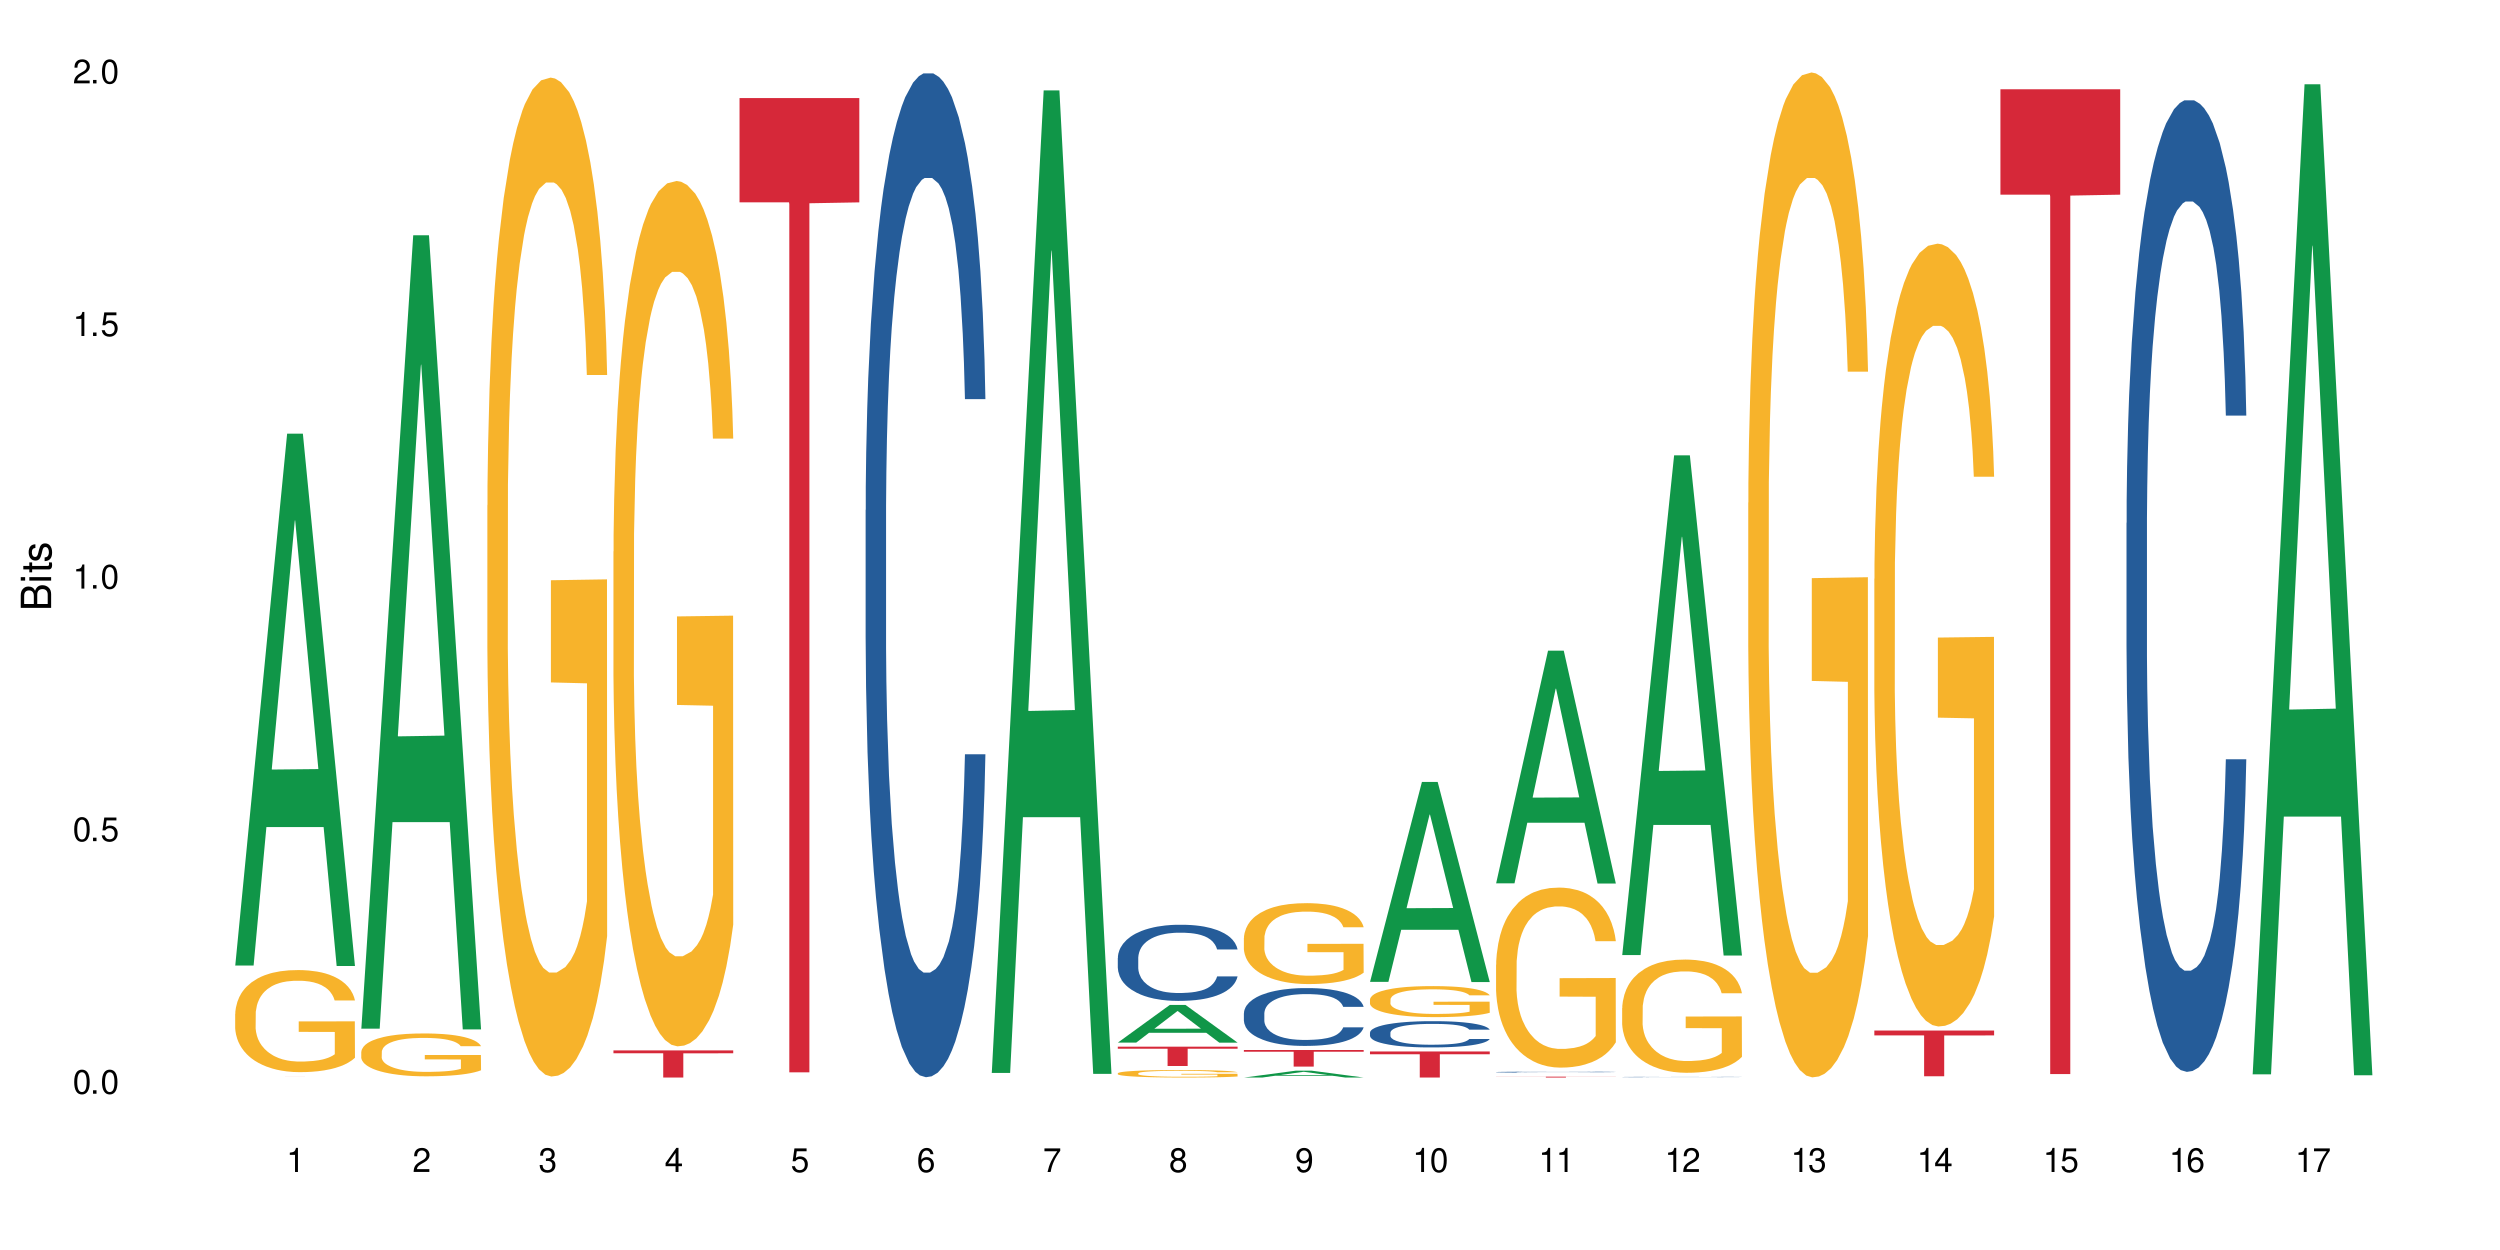
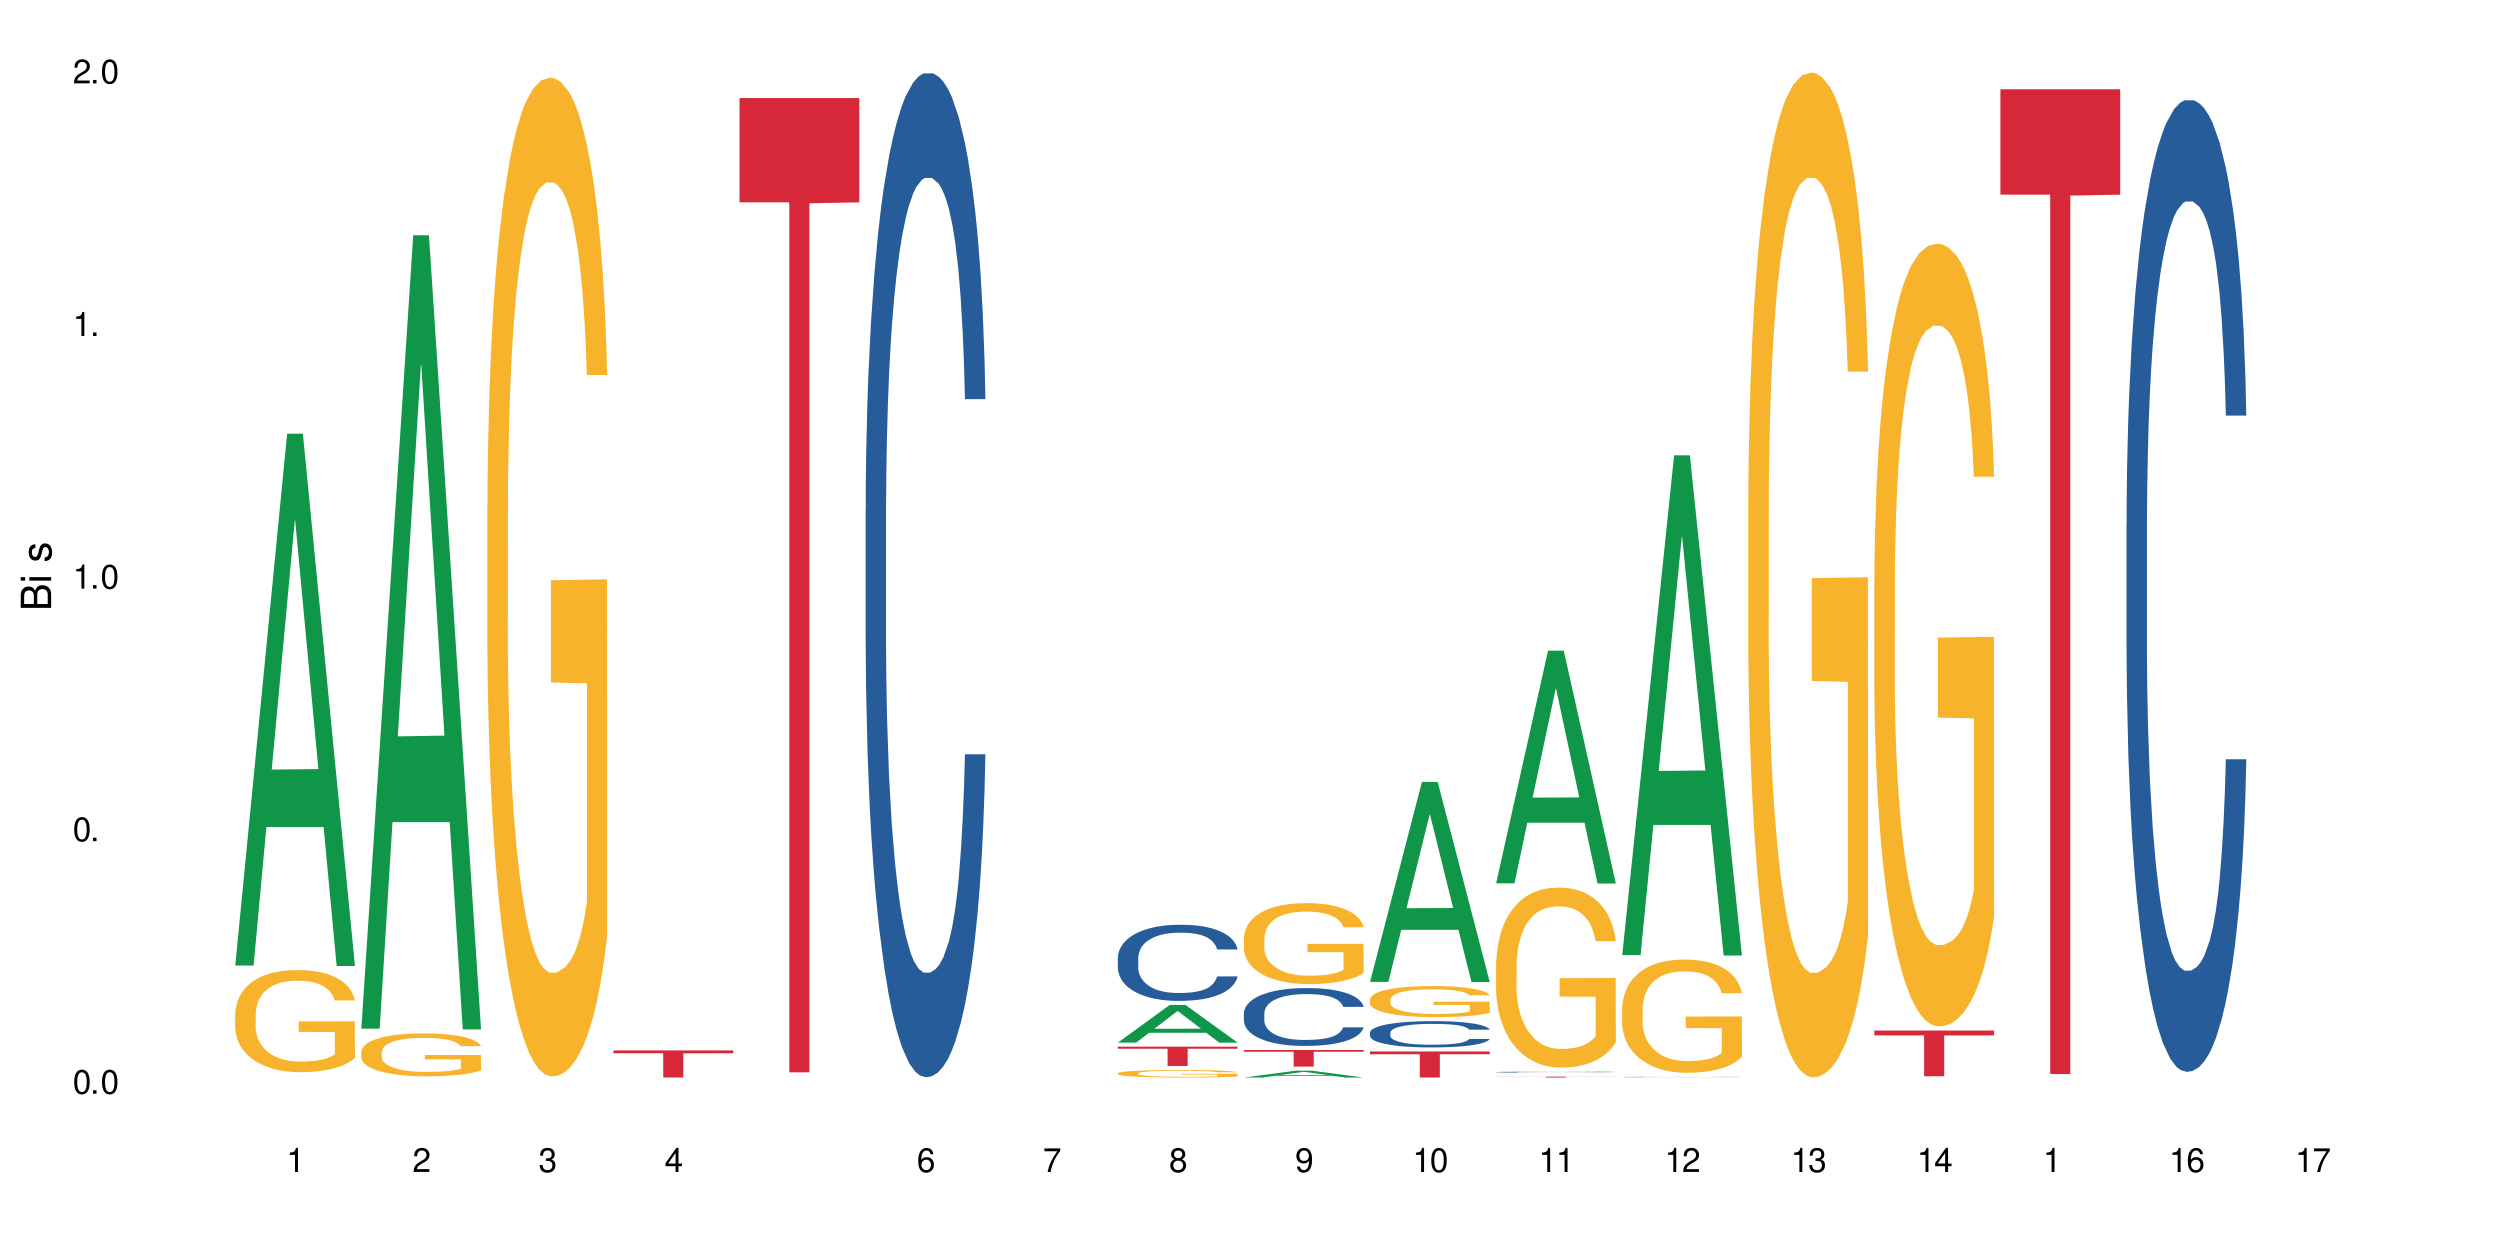
<svg xmlns="http://www.w3.org/2000/svg" xmlns:xlink="http://www.w3.org/1999/xlink" width="720" height="360" viewBox="0 0 720 360">
  <defs>
    <g>
      <g id="glyph-0-0">
</g>
      <g id="glyph-0-1">
        <path d="M 2.641 -6.938 C 2 -6.938 1.422 -6.656 1.078 -6.172 C 0.641 -5.562 0.406 -4.641 0.406 -3.359 C 0.406 -1.016 1.188 0.219 2.641 0.219 C 4.078 0.219 4.859 -1.016 4.859 -3.297 C 4.859 -4.641 4.656 -5.547 4.203 -6.172 C 3.844 -6.656 3.281 -6.938 2.641 -6.938 Z M 2.641 -6.188 C 3.547 -6.188 4 -5.25 4 -3.375 C 4 -1.406 3.562 -0.484 2.625 -0.484 C 1.734 -0.484 1.281 -1.438 1.281 -3.344 C 1.281 -5.25 1.734 -6.188 2.641 -6.188 Z M 2.641 -6.188 " />
      </g>
      <g id="glyph-0-2">
        <path d="M 1.828 -1 L 0.828 -1 L 0.828 0 L 1.828 0 Z M 1.828 -1 " />
      </g>
      <g id="glyph-0-3">
-         <path d="M 4.562 -6.797 L 1.062 -6.797 L 0.547 -3.094 L 1.328 -3.094 C 1.719 -3.562 2.047 -3.734 2.578 -3.734 C 3.484 -3.734 4.062 -3.109 4.062 -2.094 C 4.062 -1.125 3.484 -0.531 2.578 -0.531 C 1.828 -0.531 1.375 -0.906 1.188 -1.672 L 0.328 -1.672 C 0.453 -1.109 0.547 -0.844 0.75 -0.594 C 1.125 -0.078 1.828 0.219 2.594 0.219 C 3.969 0.219 4.922 -0.781 4.922 -2.219 C 4.922 -3.562 4.031 -4.484 2.719 -4.484 C 2.25 -4.484 1.859 -4.359 1.469 -4.062 L 1.734 -5.969 L 4.562 -5.969 Z M 4.562 -6.797 " />
-       </g>
+         </g>
      <g id="glyph-0-4">
        <path d="M 2.484 -4.938 L 2.484 0 L 3.328 0 L 3.328 -6.938 L 2.766 -6.938 C 2.469 -5.875 2.281 -5.734 0.984 -5.562 L 0.984 -4.938 Z M 2.484 -4.938 " />
      </g>
      <g id="glyph-0-5">
        <path d="M 4.859 -0.828 L 1.281 -0.828 C 1.359 -1.406 1.672 -1.781 2.5 -2.281 L 3.469 -2.828 C 4.406 -3.344 4.906 -4.062 4.906 -4.906 C 4.906 -5.484 4.672 -6.031 4.266 -6.406 C 3.859 -6.766 3.375 -6.938 2.719 -6.938 C 1.859 -6.938 1.219 -6.625 0.844 -6.031 C 0.609 -5.672 0.5 -5.234 0.484 -4.531 L 1.328 -4.531 C 1.359 -5.016 1.406 -5.281 1.531 -5.516 C 1.75 -5.938 2.188 -6.203 2.703 -6.203 C 3.469 -6.203 4.031 -5.641 4.031 -4.891 C 4.031 -4.344 3.719 -3.859 3.125 -3.516 L 2.234 -3 C 0.812 -2.172 0.406 -1.531 0.328 -0.016 L 4.859 -0.016 Z M 4.859 -0.828 " />
      </g>
      <g id="glyph-0-6">
        <path d="M 2.125 -3.188 L 2.578 -3.188 C 3.5 -3.188 3.984 -2.766 3.984 -1.922 C 3.984 -1.062 3.469 -0.531 2.594 -0.531 C 1.656 -0.531 1.203 -1 1.156 -2.016 L 0.312 -2.016 C 0.344 -1.453 0.438 -1.094 0.609 -0.781 C 0.953 -0.109 1.625 0.219 2.547 0.219 C 3.953 0.219 4.859 -0.625 4.859 -1.938 C 4.859 -2.828 4.516 -3.297 3.703 -3.594 C 4.344 -3.844 4.656 -4.328 4.656 -5.031 C 4.656 -6.219 3.875 -6.938 2.578 -6.938 C 1.203 -6.938 0.484 -6.172 0.453 -4.703 L 1.297 -4.703 C 1.312 -5.125 1.344 -5.359 1.453 -5.578 C 1.641 -5.969 2.062 -6.203 2.594 -6.203 C 3.344 -6.203 3.797 -5.75 3.797 -5 C 3.797 -4.516 3.609 -4.219 3.25 -4.047 C 3.016 -3.953 2.703 -3.922 2.125 -3.906 Z M 2.125 -3.188 " />
      </g>
      <g id="glyph-0-7">
        <path d="M 3.141 -1.672 L 3.141 0 L 3.984 0 L 3.984 -1.672 L 4.984 -1.672 L 4.984 -2.438 L 3.984 -2.438 L 3.984 -6.938 L 3.359 -6.938 L 0.266 -2.578 L 0.266 -1.672 Z M 3.141 -2.438 L 1 -2.438 L 3.141 -5.5 Z M 3.141 -2.438 " />
      </g>
      <g id="glyph-0-8">
        <path d="M 4.781 -5.125 C 4.609 -6.266 3.891 -6.938 2.844 -6.938 C 2.094 -6.938 1.422 -6.578 1.031 -5.953 C 0.594 -5.266 0.406 -4.422 0.406 -3.172 C 0.406 -2 0.578 -1.25 0.984 -0.641 C 1.359 -0.078 1.953 0.219 2.703 0.219 C 3.984 0.219 4.922 -0.75 4.922 -2.094 C 4.922 -3.375 4.062 -4.281 2.844 -4.281 C 2.172 -4.281 1.641 -4.031 1.281 -3.516 C 1.281 -5.234 1.828 -6.188 2.797 -6.188 C 3.391 -6.188 3.797 -5.797 3.938 -5.125 Z M 2.734 -3.531 C 3.547 -3.531 4.062 -2.953 4.062 -2.031 C 4.062 -1.156 3.484 -0.531 2.703 -0.531 C 1.922 -0.531 1.328 -1.188 1.328 -2.078 C 1.328 -2.938 1.906 -3.531 2.734 -3.531 Z M 2.734 -3.531 " />
      </g>
      <g id="glyph-0-9">
        <path d="M 4.984 -6.797 L 0.438 -6.797 L 0.438 -5.969 L 4.109 -5.969 C 2.5 -3.656 1.828 -2.234 1.328 0 L 2.219 0 C 2.594 -2.172 3.453 -4.047 4.984 -6.094 Z M 4.984 -6.797 " />
      </g>
      <g id="glyph-0-10">
        <path d="M 3.75 -3.656 C 4.469 -4.094 4.688 -4.438 4.688 -5.078 C 4.688 -6.172 3.844 -6.938 2.641 -6.938 C 1.438 -6.938 0.594 -6.172 0.594 -5.094 C 0.594 -4.438 0.812 -4.094 1.516 -3.656 C 0.734 -3.266 0.359 -2.703 0.359 -1.922 C 0.359 -0.656 1.281 0.219 2.641 0.219 C 3.984 0.219 4.922 -0.656 4.922 -1.922 C 4.922 -2.703 4.531 -3.266 3.75 -3.656 Z M 2.641 -6.188 C 3.359 -6.188 3.812 -5.75 3.812 -5.062 C 3.812 -4.406 3.344 -3.984 2.641 -3.984 C 1.922 -3.984 1.453 -4.406 1.453 -5.078 C 1.453 -5.75 1.922 -6.188 2.641 -6.188 Z M 2.641 -3.266 C 3.484 -3.266 4.062 -2.719 4.062 -1.906 C 4.062 -1.078 3.484 -0.531 2.625 -0.531 C 1.797 -0.531 1.219 -1.094 1.219 -1.906 C 1.219 -2.719 1.781 -3.266 2.641 -3.266 Z M 2.641 -3.266 " />
      </g>
      <g id="glyph-0-11">
        <path d="M 0.516 -1.578 C 0.672 -0.453 1.406 0.219 2.438 0.219 C 3.188 0.219 3.859 -0.141 4.266 -0.766 C 4.688 -1.453 4.891 -2.297 4.891 -3.547 C 4.891 -4.719 4.703 -5.453 4.312 -6.078 C 3.938 -6.641 3.344 -6.938 2.594 -6.938 C 1.297 -6.938 0.359 -5.969 0.359 -4.625 C 0.359 -3.344 1.234 -2.453 2.453 -2.453 C 3.094 -2.453 3.578 -2.672 4.016 -3.203 C 4 -1.484 3.469 -0.531 2.5 -0.531 C 1.906 -0.531 1.484 -0.906 1.359 -1.578 Z M 2.578 -6.203 C 3.375 -6.203 3.969 -5.531 3.969 -4.641 C 3.969 -3.797 3.391 -3.188 2.547 -3.188 C 1.734 -3.188 1.234 -3.766 1.234 -4.688 C 1.234 -5.562 1.797 -6.203 2.578 -6.203 Z M 2.578 -6.203 " />
      </g>
      <g id="glyph-1-0">
</g>
      <g id="glyph-1-1">
        <path d="M 0 -0.953 L 0 -4.891 C 0 -5.719 -0.234 -6.344 -0.734 -6.797 C -1.188 -7.234 -1.812 -7.469 -2.5 -7.469 C -3.547 -7.469 -4.188 -7 -4.625 -5.875 C -4.984 -6.688 -5.625 -7.094 -6.531 -7.094 C -7.172 -7.094 -7.734 -6.859 -8.141 -6.391 C -8.562 -5.922 -8.75 -5.344 -8.75 -4.5 L -8.75 -0.953 Z M -4.984 -2.062 L -7.766 -2.062 L -7.766 -4.219 C -7.766 -4.844 -7.688 -5.203 -7.453 -5.5 C -7.219 -5.812 -6.859 -5.969 -6.375 -5.969 C -5.891 -5.969 -5.531 -5.812 -5.297 -5.5 C -5.062 -5.203 -4.984 -4.844 -4.984 -4.219 Z M -0.984 -2.062 L -4 -2.062 L -4 -4.781 C -4 -5.766 -3.438 -6.359 -2.484 -6.359 C -1.547 -6.359 -0.984 -5.766 -0.984 -4.781 Z M -0.984 -2.062 " />
      </g>
      <g id="glyph-1-2">
        <path d="M -6.281 -1.797 L -6.281 -0.797 L 0 -0.797 L 0 -1.797 Z M -8.75 -1.797 L -8.75 -0.797 L -7.484 -0.797 L -7.484 -1.797 Z M -8.75 -1.797 " />
      </g>
      <g id="glyph-1-3">
-         <path d="M -6.281 -3.047 L -6.281 -2.016 L -8.016 -2.016 L -8.016 -1.016 L -6.281 -1.016 L -6.281 -0.172 L -5.469 -0.172 L -5.469 -1.016 L -0.719 -1.016 C -0.078 -1.016 0.281 -1.453 0.281 -2.234 C 0.281 -2.5 0.25 -2.719 0.188 -3.047 L -0.641 -3.047 C -0.609 -2.906 -0.594 -2.766 -0.594 -2.562 C -0.594 -2.141 -0.719 -2.016 -1.156 -2.016 L -5.469 -2.016 L -5.469 -3.047 Z M -6.281 -3.047 " />
-       </g>
+         </g>
      <g id="glyph-1-4">
        <path d="M -4.531 -5.25 C -5.766 -5.25 -6.469 -4.422 -6.469 -2.969 C -6.469 -1.516 -5.719 -0.562 -4.547 -0.562 C -3.562 -0.562 -3.094 -1.062 -2.734 -2.562 L -2.516 -3.484 C -2.344 -4.188 -2.094 -4.469 -1.641 -4.469 C -1.047 -4.469 -0.641 -3.875 -0.641 -3 C -0.641 -2.453 -0.797 -2 -1.062 -1.75 C -1.25 -1.594 -1.422 -1.531 -1.875 -1.469 L -1.875 -0.406 C -0.422 -0.453 0.281 -1.266 0.281 -2.922 C 0.281 -4.5 -0.5 -5.516 -1.719 -5.516 C -2.656 -5.516 -3.172 -4.984 -3.469 -3.734 L -3.703 -2.766 C -3.891 -1.953 -4.156 -1.609 -4.594 -1.609 C -5.188 -1.609 -5.547 -2.125 -5.547 -2.938 C -5.547 -3.75 -5.203 -4.172 -4.531 -4.203 Z M -4.531 -5.25 " />
      </g>
    </g>
  </defs>
  <rect x="-72" y="-36" width="864" height="432" fill="rgb(100%, 100%, 100%)" fill-opacity="1" />
  <path fill-rule="nonzero" fill="rgb(6.275%, 58.824%, 28.235%)" fill-opacity="1" d="M 67.73 278.07 L 67.77 277.926 L 82.695 124.887 L 87.227 124.887 L 102.23 278.215 L 96.957 278.215 L 93.199 238.191 L 76.723 238.191 L 73.039 278.07 L 67.73 278.07 L 78.309 221.633 L 91.688 221.492 L 85.016 149.938 L 84.941 149.793 L 84.871 150.227 L 78.273 221.492 L 78.309 221.633 Z M 67.73 278.07 " />
  <path fill-rule="nonzero" fill="rgb(96.863%, 70.196%, 16.863%)" fill-opacity="1" d="M 67.73 291.969 L 67.773 291.945 L 67.773 291.406 L 67.941 290.199 L 68.363 288.535 L 68.91 287.164 L 69.496 286.09 L 69.875 285.527 L 70.508 284.719 L 71.055 284.129 L 72.441 282.922 L 74.211 281.793 L 75.176 281.309 L 76.27 280.855 L 77.828 280.344 L 78.543 280.156 L 80.73 279.727 L 83.215 279.457 L 85.949 279.379 L 87.211 279.402 L 88.934 279.512 L 91.289 279.809 L 92.637 280.074 L 93.688 280.344 L 94.781 280.691 L 96.129 281.23 L 97.391 281.875 L 98.402 282.52 L 99.41 283.324 L 100.25 284.184 L 100.965 285.125 L 101.598 286.25 L 101.977 287.191 L 102.23 288.129 L 96.383 288.129 L 96.043 287.191 L 95.664 286.465 L 95.035 285.578 L 94.402 284.934 L 93.773 284.426 L 92.594 283.727 L 91.586 283.297 L 90.324 282.922 L 89.102 282.68 L 87.715 282.52 L 86.875 282.465 L 84.645 282.465 L 82.625 282.652 L 81.445 282.867 L 80.605 283.082 L 79.426 283.484 L 78.711 283.809 L 78.289 284.023 L 77.027 284.855 L 76.188 285.605 L 75.723 286.117 L 75.137 286.922 L 74.715 287.648 L 74.25 288.723 L 74 289.527 L 73.664 291.352 L 73.621 296.188 L 73.746 297.207 L 74 298.309 L 74.336 299.273 L 74.84 300.293 L 75.348 301.074 L 76.23 302.121 L 76.988 302.816 L 77.574 303.273 L 78.711 304 L 79.176 304.242 L 80.27 304.723 L 81.402 305.102 L 82.793 305.422 L 83.844 305.582 L 85.527 305.719 L 87.672 305.719 L 90.195 305.559 L 91.797 305.344 L 92.891 305.129 L 93.605 304.938 L 94.488 304.645 L 95.117 304.375 L 95.707 304.082 L 96.422 303.625 L 96.422 297.207 L 86.031 297.18 L 86.031 294.172 L 102.188 294.145 L 102.23 304.645 L 101.344 305.367 L 100.25 306.066 L 99.199 306.605 L 98.105 307.062 L 96.551 307.57 L 95.289 307.895 L 93.352 308.27 L 91.586 308.512 L 89.734 308.672 L 88.094 308.754 L 86.156 308.777 L 84.434 308.727 L 82.582 308.562 L 81.109 308.348 L 79.762 308.082 L 78.418 307.73 L 76.734 307.168 L 75.641 306.711 L 74.504 306.148 L 73.367 305.477 L 72.359 304.75 L 71.688 304.188 L 71.012 303.543 L 70.297 302.738 L 69.625 301.824 L 69.121 300.992 L 68.656 300.051 L 68.32 299.168 L 67.984 297.957 L 67.816 296.992 L 67.73 296.16 Z M 67.73 291.969 " />
  <path fill-rule="nonzero" fill="rgb(83.922%, 15.686%, 22.353%)" fill-opacity="1" d="M 67.73 309.941 L 102.23 309.941 L 87.852 309.941 L 87.852 309.953 L 82.066 309.953 L 82.066 309.941 Z M 67.73 309.941 " />
  <path fill-rule="nonzero" fill="rgb(6.275%, 58.824%, 28.235%)" fill-opacity="1" d="M 104.043 296.254 L 104.082 296.039 L 119.008 67.766 L 123.543 67.766 L 138.543 296.469 L 133.273 296.469 L 129.512 236.77 L 113.039 236.77 L 109.352 296.254 L 104.043 296.254 L 114.621 212.074 L 128 211.859 L 121.332 105.129 L 121.258 104.918 L 121.184 105.559 L 114.586 211.859 L 114.621 212.074 Z M 104.043 296.254 " />
  <path fill-rule="nonzero" fill="rgb(96.863%, 70.196%, 16.863%)" fill-opacity="1" d="M 104.043 302.922 L 104.086 302.91 L 104.086 302.684 L 104.254 302.176 L 104.676 301.477 L 105.223 300.902 L 105.812 300.453 L 106.191 300.215 L 106.82 299.875 L 107.367 299.629 L 108.758 299.121 L 110.523 298.648 L 111.492 298.445 L 112.586 298.254 L 114.141 298.039 L 114.855 297.961 L 117.043 297.777 L 119.527 297.668 L 122.262 297.633 L 123.523 297.645 L 125.25 297.688 L 127.605 297.812 L 128.949 297.926 L 130.004 298.039 L 131.098 298.184 L 132.441 298.41 L 133.703 298.68 L 134.715 298.953 L 135.723 299.289 L 136.566 299.652 L 137.281 300.047 L 137.91 300.52 L 138.289 300.914 L 138.543 301.309 L 132.695 301.309 L 132.359 300.914 L 131.98 300.609 L 131.348 300.238 L 130.719 299.965 L 130.086 299.754 L 128.91 299.461 L 127.898 299.277 L 126.637 299.121 L 125.418 299.02 L 124.027 298.953 L 123.188 298.93 L 120.957 298.93 L 118.938 299.008 L 117.758 299.098 L 116.918 299.188 L 115.738 299.359 L 115.023 299.492 L 114.605 299.582 L 113.344 299.934 L 112.5 300.25 L 112.039 300.461 L 111.449 300.801 L 111.027 301.105 L 110.566 301.555 L 110.312 301.895 L 109.977 302.66 L 109.934 304.691 L 110.062 305.121 L 110.312 305.582 L 110.648 305.988 L 111.156 306.418 L 111.66 306.742 L 112.543 307.184 L 113.301 307.477 L 113.891 307.668 L 115.023 307.973 L 115.488 308.074 L 116.582 308.277 L 117.719 308.434 L 119.105 308.57 L 120.156 308.637 L 121.84 308.695 L 123.984 308.695 L 126.512 308.625 L 128.109 308.535 L 129.203 308.445 L 129.918 308.367 L 130.801 308.242 L 131.434 308.129 L 132.023 308.008 L 132.738 307.816 L 132.738 305.121 L 122.344 305.109 L 122.344 303.844 L 138.5 303.836 L 138.543 308.242 L 137.66 308.547 L 136.566 308.84 L 135.512 309.066 L 134.418 309.258 L 132.863 309.473 L 131.602 309.609 L 129.664 309.766 L 127.898 309.867 L 126.047 309.934 L 124.406 309.969 L 122.473 309.98 L 120.746 309.957 L 118.895 309.891 L 117.422 309.801 L 116.078 309.688 L 114.73 309.539 L 113.047 309.305 L 111.953 309.113 L 110.816 308.875 L 109.684 308.594 L 108.672 308.289 L 108 308.051 L 107.324 307.781 L 106.609 307.441 L 105.938 307.059 L 105.434 306.711 L 104.969 306.316 L 104.633 305.941 L 104.297 305.434 L 104.129 305.031 L 104.043 304.68 Z M 104.043 302.922 " />
  <path fill-rule="nonzero" fill="rgb(96.863%, 70.196%, 16.863%)" fill-opacity="1" d="M 140.359 145.57 L 140.398 145.305 L 140.398 140.051 L 140.57 128.23 L 140.988 111.938 L 141.535 98.539 L 142.125 88.031 L 142.504 82.512 L 143.137 74.633 L 143.684 68.852 L 145.07 57.027 L 146.836 45.992 L 147.805 41.266 L 148.898 36.797 L 150.457 31.805 L 151.172 29.969 L 153.359 25.762 L 155.84 23.137 L 158.574 22.348 L 159.836 22.609 L 161.562 23.66 L 163.918 26.551 L 165.266 29.18 L 166.316 31.805 L 167.41 35.223 L 168.754 40.477 L 170.02 46.781 L 171.027 53.086 L 172.039 60.969 L 172.879 69.375 L 173.594 78.574 L 174.227 89.605 L 174.605 98.805 L 174.855 108 L 169.008 108 L 168.672 98.805 L 168.293 91.711 L 167.66 83.039 L 167.031 76.734 L 166.398 71.742 L 165.223 64.91 L 164.211 60.707 L 162.949 57.027 L 161.73 54.664 L 160.34 53.086 L 159.5 52.562 L 157.27 52.562 L 155.25 54.402 L 154.074 56.504 L 153.23 58.605 L 152.055 62.547 L 151.34 65.699 L 150.918 67.801 L 149.656 75.945 L 148.812 83.301 L 148.352 88.293 L 147.762 96.176 L 147.344 103.27 L 146.879 113.777 L 146.625 121.66 L 146.289 139.527 L 146.25 186.816 L 146.375 196.801 L 146.625 207.574 L 146.965 217.031 L 147.469 227.016 L 147.973 234.637 L 148.855 244.883 L 149.613 251.715 L 150.203 256.18 L 151.34 263.273 L 151.801 265.637 L 152.895 270.367 L 154.031 274.047 L 155.418 277.199 L 156.473 278.773 L 158.152 280.09 L 160.301 280.09 L 162.824 278.512 L 164.422 276.41 L 165.516 274.309 L 166.23 272.469 L 167.113 269.578 L 167.746 266.953 L 168.336 264.062 L 169.051 259.594 L 169.051 196.801 L 158.66 196.539 L 158.66 167.113 L 174.812 166.852 L 174.855 269.578 L 173.973 276.672 L 172.879 283.504 L 171.828 288.758 L 170.734 293.227 L 169.176 298.215 L 167.914 301.371 L 165.98 305.047 L 164.211 307.414 L 162.359 308.988 L 160.719 309.777 L 158.785 310.039 L 157.059 309.516 L 155.211 307.938 L 153.738 305.836 L 152.391 303.207 L 151.043 299.793 L 149.359 294.277 L 148.266 289.809 L 147.133 284.293 L 145.996 277.723 L 144.984 270.629 L 144.312 265.113 L 143.641 258.809 L 142.926 250.926 L 142.25 241.992 L 141.746 233.848 L 141.285 224.652 L 140.945 215.98 L 140.609 204.16 L 140.441 194.699 L 140.359 186.555 Z M 140.359 145.57 " />
-   <path fill-rule="nonzero" fill="rgb(96.863%, 70.196%, 16.863%)" fill-opacity="1" d="M 176.672 158.867 L 176.715 158.641 L 176.715 154.09 L 176.883 143.848 L 177.305 129.734 L 177.852 118.125 L 178.438 109.023 L 178.816 104.242 L 179.449 97.414 L 179.996 92.406 L 181.383 82.164 L 183.152 72.605 L 184.117 68.508 L 185.211 64.641 L 186.77 60.316 L 187.484 58.723 L 189.672 55.082 L 192.152 52.805 L 194.887 52.121 L 196.152 52.348 L 197.875 53.258 L 200.23 55.762 L 201.578 58.039 L 202.629 60.316 L 203.723 63.273 L 205.07 67.824 L 206.332 73.289 L 207.34 78.75 L 208.352 85.578 L 209.191 92.863 L 209.906 100.828 L 210.539 110.387 L 210.918 118.355 L 211.168 126.32 L 205.32 126.32 L 204.984 118.355 L 204.605 112.207 L 203.977 104.699 L 203.344 99.234 L 202.715 94.91 L 201.535 88.992 L 200.527 85.352 L 199.266 82.164 L 198.043 80.117 L 196.656 78.75 L 195.812 78.297 L 193.586 78.297 L 191.566 79.891 L 190.387 81.711 L 189.547 83.531 L 188.367 86.945 L 187.652 89.676 L 187.23 91.496 L 185.969 98.551 L 185.129 104.926 L 184.664 109.25 L 184.078 116.078 L 183.656 122.223 L 183.191 131.328 L 182.941 138.156 L 182.605 153.633 L 182.562 194.602 L 182.688 203.25 L 182.941 212.582 L 183.277 220.777 L 183.781 229.426 L 184.285 236.027 L 185.172 244.902 L 185.926 250.82 L 186.516 254.688 L 187.652 260.836 L 188.113 262.883 L 189.207 266.98 L 190.344 270.168 L 191.734 272.898 L 192.785 274.262 L 194.469 275.402 L 196.613 275.402 L 199.137 274.035 L 200.734 272.215 L 201.828 270.395 L 202.547 268.801 L 203.43 266.297 L 204.059 264.02 L 204.648 261.516 L 205.363 257.648 L 205.363 203.25 L 194.973 203.023 L 194.973 177.531 L 211.129 177.305 L 211.168 266.297 L 210.285 272.441 L 209.191 278.359 L 208.141 282.91 L 207.047 286.781 L 205.488 291.105 L 204.227 293.836 L 202.293 297.023 L 200.527 299.07 L 198.676 300.438 L 197.035 301.121 L 195.098 301.348 L 193.375 300.895 L 191.523 299.527 L 190.051 297.707 L 188.703 295.43 L 187.359 292.473 L 185.676 287.691 L 184.582 283.824 L 183.445 279.043 L 182.309 273.352 L 181.301 267.207 L 180.625 262.426 L 179.953 256.965 L 179.238 250.137 L 178.566 242.398 L 178.059 235.344 L 177.598 227.375 L 177.262 219.867 L 176.926 209.625 L 176.758 201.43 L 176.672 194.375 Z M 176.672 158.867 " />
  <path fill-rule="nonzero" fill="rgb(83.922%, 15.686%, 22.353%)" fill-opacity="1" d="M 176.672 302.512 L 211.168 302.512 L 211.168 303.348 L 196.793 303.355 L 196.793 310.332 L 191.008 310.332 L 191.008 303.363 L 190.922 303.348 L 176.672 303.348 Z M 176.672 302.512 " />
  <path fill-rule="nonzero" fill="rgb(83.922%, 15.686%, 22.353%)" fill-opacity="1" d="M 212.984 28.246 L 247.484 28.246 L 247.484 58.281 L 233.105 58.543 L 233.105 308.828 L 227.32 308.828 L 227.32 58.809 L 227.238 58.281 L 212.984 58.281 Z M 212.984 28.246 " />
  <path fill-rule="nonzero" fill="rgb(14.51%, 36.078%, 60%)" fill-opacity="1" d="M 249.301 146.926 L 249.34 146.66 L 249.34 140.316 L 249.469 130.273 L 249.762 117.59 L 250.055 108.871 L 250.812 93.277 L 251.867 78.215 L 252.961 66.586 L 253.758 59.715 L 254.473 54.43 L 256.113 44.652 L 257.168 39.633 L 258.301 35.141 L 259.691 30.648 L 260.699 28.004 L 262.973 23.777 L 264.656 21.926 L 265.957 21.133 L 268.777 21.133 L 270.461 22.191 L 271.68 23.512 L 273.027 25.625 L 274.164 28.004 L 276.141 33.816 L 277.906 41.219 L 278.707 45.445 L 279.969 53.637 L 280.938 61.566 L 281.609 68.438 L 282.367 78.215 L 283.039 90.105 L 283.543 103.586 L 283.797 114.949 L 277.906 114.949 L 277.613 104.379 L 277.277 96.184 L 276.645 85.352 L 276.016 77.688 L 275.129 70.023 L 274.332 65 L 273.238 59.98 L 272.27 56.809 L 271.262 54.43 L 270.293 52.844 L 268.441 51.258 L 266.297 51.258 L 265.496 51.789 L 263.855 53.902 L 262.973 55.754 L 261.711 59.453 L 260.828 62.887 L 259.773 68.172 L 259.059 72.664 L 258.176 79.535 L 257.543 85.613 L 256.828 94.336 L 256.41 100.941 L 256.031 108.34 L 255.695 117.062 L 255.441 126.312 L 255.273 136.09 L 255.188 145.602 L 255.188 186.562 L 255.273 196.078 L 255.484 207.176 L 256.031 223.297 L 256.828 237.305 L 257.754 248.402 L 258.641 256.332 L 259.145 260.031 L 259.816 264.258 L 260.867 269.543 L 262.383 274.828 L 263.266 276.945 L 264.613 279.059 L 266 280.113 L 267.852 280.113 L 269.492 279.059 L 270.586 277.734 L 271.723 275.621 L 273.277 271.129 L 274.246 266.902 L 275.09 261.879 L 275.719 256.859 L 276.141 252.629 L 276.77 244.438 L 277.277 235.453 L 277.656 226.203 L 277.906 217.219 L 283.797 217.219 L 283.543 227.789 L 283.164 238.098 L 282.789 245.762 L 282.199 255.008 L 281.523 263.203 L 280.559 272.449 L 279.758 278.527 L 278.707 285.137 L 277.738 290.156 L 276.688 294.648 L 275.129 299.934 L 274.121 302.578 L 273.027 304.957 L 271.723 307.07 L 270.082 308.918 L 268.316 309.977 L 266.676 310.242 L 264.906 309.711 L 263.602 308.656 L 261.879 306.277 L 259.734 301.52 L 258.176 296.5 L 256.957 291.477 L 255.902 286.191 L 254.727 279.059 L 253.211 267.43 L 252.285 258.445 L 251.656 251.047 L 250.941 240.738 L 250.434 231.488 L 249.848 216.691 L 249.426 197.926 L 249.301 183.395 Z M 249.301 146.926 " />
-   <path fill-rule="nonzero" fill="rgb(6.275%, 58.824%, 28.235%)" fill-opacity="1" d="M 285.613 309.012 L 285.648 308.746 L 300.578 26.031 L 305.109 26.031 L 320.109 309.277 L 314.84 309.277 L 311.082 235.344 L 294.605 235.344 L 290.922 309.012 L 285.613 309.012 L 296.191 204.758 L 309.57 204.492 L 302.898 72.309 L 302.824 72.043 L 302.75 72.84 L 296.152 204.492 L 296.191 204.758 Z M 285.613 309.012 " />
  <path fill-rule="nonzero" fill="rgb(6.275%, 58.824%, 28.235%)" fill-opacity="1" d="M 321.926 300.27 L 321.965 300.258 L 336.891 289.422 L 341.422 289.422 L 356.426 300.281 L 351.152 300.281 L 347.395 297.445 L 330.918 297.445 L 327.234 300.27 L 321.926 300.27 L 332.504 296.273 L 345.883 296.262 L 339.211 291.195 L 339.137 291.188 L 339.066 291.215 L 332.469 296.262 L 332.504 296.273 Z M 321.926 300.27 " />
  <path fill-rule="nonzero" fill="rgb(14.51%, 36.078%, 60%)" fill-opacity="1" d="M 321.926 275.875 L 321.969 275.855 L 321.969 275.375 L 322.094 274.613 L 322.391 273.652 L 322.684 272.992 L 323.441 271.809 L 324.492 270.668 L 325.586 269.785 L 326.387 269.266 L 327.102 268.863 L 328.742 268.121 L 329.793 267.742 L 330.93 267.402 L 332.316 267.062 L 333.328 266.859 L 335.598 266.539 L 337.281 266.398 L 338.586 266.34 L 341.406 266.34 L 343.086 266.418 L 344.309 266.52 L 345.652 266.68 L 346.789 266.859 L 348.766 267.301 L 350.535 267.863 L 351.332 268.184 L 352.598 268.805 L 353.562 269.406 L 354.238 269.926 L 354.992 270.668 L 355.668 271.57 L 356.172 272.59 L 356.426 273.453 L 350.535 273.453 L 350.238 272.652 L 349.902 272.031 L 349.273 271.207 L 348.641 270.629 L 347.758 270.047 L 346.957 269.664 L 345.863 269.285 L 344.898 269.043 L 343.887 268.863 L 342.918 268.742 L 341.07 268.625 L 338.922 268.625 L 338.125 268.664 L 336.484 268.824 L 335.598 268.965 L 334.336 269.246 L 333.453 269.504 L 332.402 269.906 L 331.688 270.246 L 330.805 270.766 L 330.172 271.227 L 329.457 271.891 L 329.035 272.391 L 328.656 272.953 L 328.32 273.613 L 328.07 274.312 L 327.898 275.055 L 327.816 275.777 L 327.816 278.883 L 327.898 279.605 L 328.109 280.445 L 328.656 281.668 L 329.457 282.73 L 330.383 283.57 L 331.266 284.172 L 331.77 284.453 L 332.445 284.773 L 333.496 285.176 L 335.012 285.574 L 335.895 285.734 L 337.238 285.895 L 338.629 285.977 L 340.48 285.977 L 342.121 285.895 L 343.215 285.797 L 344.352 285.637 L 345.906 285.293 L 346.875 284.973 L 347.715 284.594 L 348.348 284.211 L 348.766 283.891 L 349.398 283.27 L 349.902 282.59 L 350.281 281.887 L 350.535 281.207 L 356.426 281.207 L 356.172 282.008 L 355.793 282.789 L 355.414 283.371 L 354.824 284.07 L 354.152 284.691 L 353.184 285.395 L 352.387 285.855 L 351.332 286.355 L 350.367 286.738 L 349.312 287.078 L 347.758 287.477 L 346.746 287.68 L 345.652 287.859 L 344.352 288.02 L 342.711 288.16 L 340.941 288.238 L 339.301 288.262 L 337.535 288.219 L 336.23 288.141 L 334.504 287.961 L 332.359 287.598 L 330.805 287.219 L 329.582 286.836 L 328.531 286.438 L 327.352 285.895 L 325.84 285.016 L 324.914 284.332 L 324.281 283.773 L 323.566 282.988 L 323.062 282.289 L 322.473 281.168 L 322.051 279.742 L 321.926 278.641 Z M 321.926 275.875 " />
  <path fill-rule="nonzero" fill="rgb(96.863%, 70.196%, 16.863%)" fill-opacity="1" d="M 321.926 309.094 L 321.969 309.094 L 321.969 309.055 L 322.137 308.965 L 322.559 308.844 L 323.105 308.742 L 323.691 308.664 L 324.07 308.621 L 324.703 308.562 L 325.25 308.52 L 326.637 308.43 L 328.406 308.348 L 329.371 308.309 L 330.465 308.277 L 332.023 308.238 L 332.738 308.227 L 334.926 308.195 L 337.41 308.176 L 340.145 308.168 L 341.406 308.172 L 343.129 308.18 L 345.484 308.199 L 346.832 308.219 L 347.883 308.238 L 348.977 308.266 L 350.324 308.305 L 351.586 308.352 L 352.598 308.398 L 353.605 308.457 L 354.445 308.523 L 355.16 308.59 L 355.793 308.676 L 356.172 308.742 L 356.426 308.812 L 350.578 308.812 L 350.238 308.742 L 349.859 308.691 L 349.23 308.625 L 348.598 308.578 L 347.969 308.539 L 346.789 308.488 L 345.781 308.457 L 344.52 308.43 L 343.297 308.41 L 341.91 308.398 L 341.07 308.395 L 338.84 308.395 L 336.82 308.41 L 335.641 308.426 L 334.801 308.441 L 333.621 308.469 L 332.906 308.496 L 332.484 308.512 L 331.223 308.57 L 330.383 308.625 L 329.918 308.664 L 329.332 308.723 L 328.91 308.777 L 328.445 308.855 L 328.195 308.914 L 327.859 309.051 L 327.816 309.406 L 327.941 309.48 L 328.195 309.562 L 328.531 309.633 L 329.035 309.707 L 329.539 309.766 L 330.426 309.844 L 331.184 309.895 L 331.77 309.93 L 332.906 309.98 L 333.371 310 L 334.465 310.035 L 335.598 310.062 L 336.988 310.086 L 338.039 310.098 L 339.723 310.109 L 341.867 310.109 L 344.391 310.098 L 345.992 310.082 L 347.086 310.066 L 347.801 310.051 L 348.684 310.027 L 349.312 310.008 L 349.902 309.988 L 350.617 309.953 L 350.617 309.48 L 340.227 309.48 L 340.227 309.258 L 356.383 309.254 L 356.426 310.027 L 355.539 310.082 L 354.445 310.133 L 353.395 310.172 L 352.301 310.207 L 350.746 310.246 L 349.484 310.27 L 347.547 310.297 L 345.781 310.312 L 343.93 310.324 L 342.289 310.332 L 340.352 310.332 L 338.629 310.328 L 336.777 310.316 L 335.305 310.301 L 333.957 310.281 L 332.613 310.258 L 330.93 310.215 L 329.836 310.18 L 328.699 310.141 L 327.562 310.09 L 326.555 310.039 L 325.879 309.996 L 325.207 309.949 L 324.492 309.891 L 323.82 309.82 L 323.316 309.762 L 322.852 309.691 L 322.516 309.625 L 322.18 309.535 L 322.012 309.465 L 321.926 309.402 Z M 321.926 309.094 " />
  <path fill-rule="nonzero" fill="rgb(83.922%, 15.686%, 22.353%)" fill-opacity="1" d="M 321.926 301.441 L 356.426 301.441 L 356.426 302.039 L 342.047 302.043 L 342.047 307.004 L 336.262 307.004 L 336.262 302.047 L 336.18 302.039 L 321.926 302.039 Z M 321.926 301.441 " />
  <path fill-rule="nonzero" fill="rgb(6.275%, 58.824%, 28.235%)" fill-opacity="1" d="M 358.238 310.332 L 358.277 310.332 L 373.203 308.352 L 377.738 308.352 L 392.738 310.332 L 387.469 310.332 L 383.707 309.816 L 367.234 309.816 L 363.547 310.332 L 358.238 310.332 L 368.816 309.602 L 382.195 309.602 L 375.527 308.676 L 375.453 308.672 L 375.379 308.68 L 368.781 309.602 L 368.816 309.602 Z M 358.238 310.332 " />
  <path fill-rule="nonzero" fill="rgb(14.51%, 36.078%, 60%)" fill-opacity="1" d="M 358.238 291.82 L 358.281 291.805 L 358.281 291.441 L 358.406 290.863 L 358.703 290.133 L 358.996 289.629 L 359.754 288.73 L 360.805 287.863 L 361.898 287.195 L 362.699 286.797 L 363.414 286.492 L 365.055 285.93 L 366.105 285.641 L 367.242 285.383 L 368.633 285.125 L 369.641 284.973 L 371.914 284.73 L 373.594 284.621 L 374.898 284.578 L 377.719 284.578 L 379.402 284.637 L 380.621 284.715 L 381.969 284.836 L 383.105 284.973 L 385.082 285.309 L 386.848 285.734 L 387.648 285.977 L 388.91 286.449 L 389.875 286.906 L 390.551 287.301 L 391.309 287.863 L 391.98 288.547 L 392.484 289.324 L 392.738 289.98 L 386.848 289.98 L 386.555 289.371 L 386.219 288.898 L 385.586 288.273 L 384.953 287.832 L 384.07 287.391 L 383.273 287.102 L 382.18 286.812 L 381.211 286.633 L 380.199 286.492 L 379.234 286.402 L 377.383 286.312 L 375.238 286.312 L 374.438 286.344 L 372.797 286.465 L 371.914 286.57 L 370.652 286.785 L 369.766 286.98 L 368.715 287.285 L 368 287.543 L 367.117 287.941 L 366.484 288.289 L 365.77 288.793 L 365.352 289.172 L 364.973 289.598 L 364.633 290.102 L 364.383 290.633 L 364.215 291.195 L 364.129 291.746 L 364.129 294.105 L 364.215 294.652 L 364.426 295.293 L 364.973 296.219 L 365.77 297.027 L 366.695 297.664 L 367.578 298.121 L 368.086 298.336 L 368.758 298.578 L 369.809 298.883 L 371.324 299.188 L 372.207 299.309 L 373.555 299.43 L 374.941 299.492 L 376.793 299.492 L 378.434 299.43 L 379.527 299.355 L 380.664 299.234 L 382.219 298.973 L 383.188 298.73 L 384.027 298.441 L 384.66 298.152 L 385.082 297.91 L 385.711 297.438 L 386.219 296.918 L 386.594 296.387 L 386.848 295.871 L 392.738 295.871 L 392.484 296.477 L 392.105 297.07 L 391.727 297.512 L 391.141 298.047 L 390.465 298.52 L 389.5 299.051 L 388.699 299.402 L 387.648 299.781 L 386.68 300.07 L 385.629 300.328 L 384.07 300.633 L 383.062 300.785 L 381.969 300.922 L 380.664 301.043 L 379.023 301.152 L 377.254 301.211 L 375.613 301.227 L 373.848 301.195 L 372.543 301.137 L 370.82 301 L 368.672 300.727 L 367.117 300.434 L 365.898 300.145 L 364.844 299.844 L 363.668 299.43 L 362.152 298.762 L 361.227 298.242 L 360.598 297.816 L 359.879 297.223 L 359.375 296.691 L 358.785 295.84 L 358.367 294.758 L 358.238 293.922 Z M 358.238 291.82 " />
  <path fill-rule="nonzero" fill="rgb(96.863%, 70.196%, 16.863%)" fill-opacity="1" d="M 358.238 270.094 L 358.281 270.07 L 358.281 269.645 L 358.449 268.688 L 358.871 267.367 L 359.418 266.281 L 360.008 265.43 L 360.387 264.984 L 361.016 264.348 L 361.562 263.879 L 362.953 262.922 L 364.719 262.027 L 365.688 261.645 L 366.781 261.281 L 368.336 260.879 L 369.051 260.727 L 371.238 260.387 L 373.723 260.176 L 376.457 260.109 L 377.719 260.133 L 379.445 260.219 L 381.801 260.453 L 383.145 260.664 L 384.199 260.879 L 385.293 261.152 L 386.637 261.578 L 387.898 262.09 L 388.91 262.602 L 389.918 263.238 L 390.762 263.922 L 391.477 264.664 L 392.105 265.559 L 392.484 266.305 L 392.738 267.047 L 386.891 267.047 L 386.555 266.305 L 386.176 265.73 L 385.543 265.027 L 384.914 264.516 L 384.281 264.113 L 383.105 263.559 L 382.094 263.219 L 380.832 262.922 L 379.613 262.73 L 378.223 262.602 L 377.383 262.559 L 375.152 262.559 L 373.133 262.707 L 371.953 262.879 L 371.113 263.047 L 369.934 263.367 L 369.219 263.621 L 368.801 263.793 L 367.539 264.453 L 366.695 265.047 L 366.234 265.453 L 365.645 266.09 L 365.223 266.664 L 364.762 267.516 L 364.508 268.156 L 364.172 269.602 L 364.129 273.434 L 364.258 274.242 L 364.508 275.113 L 364.844 275.879 L 365.352 276.688 L 365.855 277.305 L 366.738 278.137 L 367.496 278.688 L 368.086 279.051 L 369.219 279.625 L 369.684 279.816 L 370.777 280.199 L 371.914 280.5 L 373.301 280.754 L 374.352 280.883 L 376.035 280.988 L 378.18 280.988 L 380.707 280.859 L 382.305 280.691 L 383.398 280.52 L 384.113 280.371 L 384.996 280.137 L 385.629 279.922 L 386.219 279.691 L 386.934 279.328 L 386.934 274.242 L 376.539 274.219 L 376.539 271.836 L 392.695 271.816 L 392.738 280.137 L 391.855 280.711 L 390.762 281.266 L 389.707 281.691 L 388.613 282.051 L 387.059 282.457 L 385.797 282.711 L 383.859 283.008 L 382.094 283.199 L 380.242 283.328 L 378.602 283.391 L 376.668 283.414 L 374.941 283.371 L 373.09 283.242 L 371.617 283.074 L 370.273 282.859 L 368.926 282.582 L 367.242 282.137 L 366.148 281.773 L 365.012 281.328 L 363.879 280.797 L 362.867 280.223 L 362.195 279.773 L 361.52 279.266 L 360.805 278.625 L 360.133 277.902 L 359.629 277.242 L 359.164 276.496 L 358.828 275.797 L 358.492 274.836 L 358.324 274.07 L 358.238 273.41 Z M 358.238 270.094 " />
  <path fill-rule="nonzero" fill="rgb(83.922%, 15.686%, 22.353%)" fill-opacity="1" d="M 358.238 302.391 L 392.738 302.391 L 392.738 302.902 L 378.359 302.906 L 378.359 307.188 L 372.574 307.188 L 372.574 302.91 L 372.492 302.902 L 358.238 302.902 Z M 358.238 302.391 " />
  <path fill-rule="nonzero" fill="rgb(6.275%, 58.824%, 28.235%)" fill-opacity="1" d="M 394.555 282.777 L 394.59 282.723 L 409.516 225.191 L 414.051 225.191 L 429.051 282.832 L 423.781 282.832 L 420.02 267.785 L 403.547 267.785 L 399.859 282.777 L 394.555 282.777 L 405.133 261.562 L 418.512 261.508 L 411.84 234.609 L 411.766 234.555 L 411.691 234.715 L 405.094 261.508 L 405.133 261.562 Z M 394.555 282.777 " />
  <path fill-rule="nonzero" fill="rgb(14.51%, 36.078%, 60%)" fill-opacity="1" d="M 394.555 297.391 L 394.594 297.383 L 394.594 297.215 L 394.723 296.953 L 395.016 296.621 L 395.312 296.395 L 396.066 295.984 L 397.121 295.59 L 398.215 295.285 L 399.012 295.105 L 399.727 294.969 L 401.367 294.715 L 402.422 294.582 L 403.555 294.465 L 404.945 294.348 L 405.953 294.277 L 408.227 294.168 L 409.91 294.117 L 411.215 294.098 L 414.031 294.098 L 415.715 294.125 L 416.934 294.16 L 418.281 294.215 L 419.418 294.277 L 421.395 294.43 L 423.16 294.625 L 423.961 294.734 L 425.223 294.949 L 426.191 295.156 L 426.863 295.336 L 427.621 295.59 L 428.293 295.902 L 428.801 296.254 L 429.051 296.551 L 423.16 296.551 L 422.867 296.277 L 422.531 296.062 L 421.898 295.777 L 421.27 295.578 L 420.387 295.375 L 419.586 295.246 L 418.492 295.113 L 417.523 295.031 L 416.516 294.969 L 415.547 294.926 L 413.695 294.887 L 411.551 294.887 L 410.75 294.898 L 409.109 294.953 L 408.227 295.004 L 406.965 295.102 L 406.082 295.191 L 405.027 295.328 L 404.312 295.445 L 403.43 295.625 L 402.801 295.785 L 402.086 296.012 L 401.664 296.188 L 401.285 296.379 L 400.949 296.609 L 400.695 296.848 L 400.527 297.105 L 400.441 297.355 L 400.441 298.426 L 400.527 298.676 L 400.738 298.965 L 401.285 299.387 L 402.086 299.754 L 403.008 300.043 L 403.895 300.25 L 404.398 300.348 L 405.07 300.457 L 406.121 300.598 L 407.637 300.734 L 408.52 300.789 L 409.867 300.848 L 411.254 300.875 L 413.105 300.875 L 414.746 300.848 L 415.84 300.812 L 416.977 300.758 L 418.535 300.637 L 419.5 300.527 L 420.344 300.395 L 420.973 300.266 L 421.395 300.156 L 422.027 299.941 L 422.531 299.703 L 422.91 299.465 L 423.16 299.227 L 429.051 299.227 L 428.801 299.504 L 428.422 299.773 L 428.043 299.973 L 427.453 300.215 L 426.781 300.43 L 425.812 300.672 L 425.012 300.832 L 423.961 301.004 L 422.992 301.137 L 421.941 301.254 L 420.387 301.391 L 419.375 301.461 L 418.281 301.523 L 416.977 301.578 L 415.336 301.629 L 413.57 301.656 L 411.93 301.66 L 410.16 301.648 L 408.859 301.621 L 407.133 301.559 L 404.988 301.434 L 403.43 301.301 L 402.211 301.172 L 401.16 301.031 L 399.98 300.848 L 398.465 300.543 L 397.539 300.305 L 396.91 300.113 L 396.195 299.844 L 395.688 299.602 L 395.102 299.215 L 394.68 298.723 L 394.555 298.344 Z M 394.555 297.391 " />
  <path fill-rule="nonzero" fill="rgb(96.863%, 70.196%, 16.863%)" fill-opacity="1" d="M 394.555 287.824 L 394.594 287.816 L 394.594 287.652 L 394.766 287.285 L 395.184 286.777 L 395.73 286.363 L 396.32 286.035 L 396.699 285.863 L 397.332 285.621 L 397.879 285.441 L 399.266 285.074 L 401.031 284.73 L 402 284.582 L 403.094 284.445 L 404.652 284.289 L 405.367 284.23 L 407.555 284.102 L 410.035 284.02 L 412.77 283.996 L 414.031 284.004 L 415.758 284.035 L 418.113 284.125 L 419.461 284.207 L 420.512 284.289 L 421.605 284.395 L 422.949 284.559 L 424.215 284.754 L 425.223 284.949 L 426.234 285.195 L 427.074 285.457 L 427.789 285.742 L 428.422 286.086 L 428.801 286.371 L 429.051 286.656 L 423.203 286.656 L 422.867 286.371 L 422.488 286.152 L 421.855 285.883 L 421.227 285.684 L 420.594 285.531 L 419.418 285.316 L 418.406 285.188 L 417.145 285.074 L 415.926 285 L 414.535 284.949 L 413.695 284.934 L 411.465 284.934 L 409.445 284.992 L 408.27 285.055 L 407.426 285.121 L 406.25 285.246 L 405.535 285.344 L 405.113 285.406 L 403.852 285.66 L 403.008 285.891 L 402.547 286.043 L 401.957 286.289 L 401.539 286.508 L 401.074 286.836 L 400.82 287.082 L 400.484 287.637 L 400.441 289.105 L 400.57 289.418 L 400.82 289.75 L 401.16 290.047 L 401.664 290.355 L 402.168 290.594 L 403.051 290.91 L 403.809 291.121 L 404.398 291.262 L 405.535 291.48 L 405.996 291.555 L 407.09 291.703 L 408.227 291.816 L 409.613 291.914 L 410.668 291.965 L 412.348 292.004 L 414.496 292.004 L 417.02 291.957 L 418.617 291.891 L 419.711 291.824 L 420.426 291.77 L 421.309 291.68 L 421.941 291.598 L 422.531 291.508 L 423.246 291.367 L 423.246 289.418 L 412.855 289.406 L 412.855 288.492 L 429.008 288.484 L 429.051 291.68 L 428.168 291.898 L 427.074 292.109 L 426.023 292.273 L 424.93 292.414 L 423.371 292.566 L 422.109 292.664 L 420.176 292.781 L 418.406 292.852 L 416.555 292.902 L 414.914 292.926 L 412.98 292.934 L 411.254 292.918 L 409.406 292.871 L 407.934 292.805 L 406.586 292.723 L 405.238 292.617 L 403.555 292.445 L 402.461 292.305 L 401.328 292.137 L 400.191 291.93 L 399.18 291.711 L 398.508 291.539 L 397.836 291.344 L 397.121 291.098 L 396.445 290.82 L 395.941 290.566 L 395.48 290.281 L 395.141 290.012 L 394.805 289.645 L 394.637 289.352 L 394.555 289.098 Z M 394.555 287.824 " />
  <path fill-rule="nonzero" fill="rgb(83.922%, 15.686%, 22.353%)" fill-opacity="1" d="M 394.555 302.824 L 429.051 302.824 L 429.051 303.629 L 414.672 303.637 L 414.672 310.332 L 408.891 310.332 L 408.891 303.641 L 408.805 303.629 L 394.555 303.629 Z M 394.555 302.824 " />
  <path fill-rule="nonzero" fill="rgb(6.275%, 58.824%, 28.235%)" fill-opacity="1" d="M 430.867 254.398 L 430.902 254.336 L 445.832 187.398 L 450.363 187.398 L 465.363 254.461 L 460.094 254.461 L 456.336 236.957 L 439.859 236.957 L 436.176 254.398 L 430.867 254.398 L 441.445 229.715 L 454.824 229.652 L 448.152 198.355 L 448.078 198.293 L 448.004 198.484 L 441.406 229.652 L 441.445 229.715 Z M 430.867 254.398 " />
  <path fill-rule="nonzero" fill="rgb(14.51%, 36.078%, 60%)" fill-opacity="1" d="M 430.867 308.758 L 430.91 308.758 L 430.91 308.754 L 431.035 308.742 L 431.328 308.73 L 431.625 308.723 L 432.383 308.707 L 433.434 308.691 L 434.527 308.684 L 435.328 308.676 L 436.043 308.672 L 437.684 308.66 L 438.734 308.656 L 439.871 308.652 L 441.258 308.648 L 442.27 308.645 L 444.539 308.641 L 446.223 308.641 L 447.527 308.637 L 450.348 308.637 L 452.027 308.641 L 454.594 308.641 L 455.73 308.645 L 457.707 308.648 L 459.477 308.656 L 460.273 308.66 L 461.535 308.668 L 462.504 308.676 L 463.176 308.684 L 463.934 308.691 L 464.609 308.703 L 465.113 308.719 L 465.363 308.73 L 459.477 308.73 L 459.18 308.719 L 458.844 308.711 L 458.215 308.699 L 457.582 308.691 L 456.699 308.684 L 455.898 308.68 L 454.805 308.676 L 453.836 308.672 L 452.828 308.672 L 451.859 308.668 L 445.422 308.668 L 444.539 308.672 L 443.277 308.676 L 442.395 308.68 L 441.344 308.684 L 440.629 308.688 L 439.742 308.695 L 439.113 308.699 L 438.398 308.707 L 437.977 308.715 L 437.598 308.723 L 437.262 308.73 L 437.008 308.738 L 436.84 308.75 L 436.758 308.758 L 436.758 308.797 L 436.84 308.809 L 437.051 308.816 L 437.598 308.832 L 438.398 308.848 L 439.324 308.859 L 440.207 308.863 L 440.711 308.867 L 441.383 308.871 L 442.438 308.879 L 443.949 308.883 L 444.836 308.887 L 452.156 308.887 L 453.289 308.883 L 454.848 308.879 L 455.816 308.875 L 456.656 308.871 L 457.289 308.867 L 457.707 308.863 L 458.34 308.855 L 458.844 308.844 L 459.223 308.836 L 459.477 308.828 L 465.363 308.828 L 465.113 308.836 L 464.734 308.848 L 464.355 308.855 L 463.766 308.863 L 463.094 308.871 L 462.125 308.879 L 461.328 308.887 L 460.273 308.895 L 459.309 308.898 L 458.254 308.902 L 456.699 308.906 L 455.688 308.91 L 454.594 308.91 L 453.289 308.914 L 451.648 308.914 L 449.883 308.918 L 446.477 308.918 L 445.172 308.914 L 443.445 308.914 L 441.301 308.91 L 439.742 308.902 L 438.523 308.898 L 437.473 308.895 L 436.293 308.887 L 434.781 308.875 L 433.855 308.867 L 433.223 308.859 L 432.508 308.852 L 432.004 308.84 L 431.414 308.828 L 430.992 308.809 L 430.867 308.793 Z M 430.867 308.758 " />
  <path fill-rule="nonzero" fill="rgb(96.863%, 70.196%, 16.863%)" fill-opacity="1" d="M 430.867 277.832 L 430.91 277.785 L 430.91 276.84 L 431.078 274.707 L 431.5 271.773 L 432.047 269.355 L 432.633 267.461 L 433.012 266.469 L 433.645 265.047 L 434.191 264.008 L 435.578 261.875 L 437.348 259.887 L 438.312 259.035 L 439.406 258.23 L 440.965 257.328 L 441.68 256.996 L 443.867 256.238 L 446.348 255.766 L 449.082 255.625 L 450.348 255.672 L 452.07 255.859 L 454.426 256.383 L 455.773 256.855 L 456.824 257.328 L 457.918 257.945 L 459.266 258.891 L 460.527 260.027 L 461.535 261.164 L 462.547 262.586 L 463.387 264.102 L 464.102 265.758 L 464.734 267.746 L 465.113 269.402 L 465.363 271.062 L 459.516 271.062 L 459.18 269.402 L 458.801 268.125 L 458.172 266.562 L 457.539 265.426 L 456.91 264.527 L 455.73 263.297 L 454.723 262.539 L 453.457 261.875 L 452.238 261.449 L 450.852 261.164 L 450.008 261.07 L 447.781 261.07 L 445.762 261.402 L 444.582 261.781 L 443.742 262.16 L 442.562 262.871 L 441.848 263.438 L 441.426 263.816 L 440.164 265.285 L 439.324 266.609 L 438.859 267.512 L 438.27 268.93 L 437.852 270.211 L 437.387 272.102 L 437.137 273.523 L 436.801 276.742 L 436.758 285.266 L 436.883 287.066 L 437.137 289.008 L 437.473 290.711 L 437.977 292.512 L 438.48 293.887 L 439.367 295.73 L 440.121 296.965 L 440.711 297.77 L 441.848 299.047 L 442.309 299.473 L 443.402 300.324 L 444.539 300.988 L 445.93 301.555 L 446.98 301.84 L 448.664 302.078 L 450.809 302.078 L 453.332 301.793 L 454.93 301.414 L 456.023 301.035 L 456.742 300.703 L 457.625 300.184 L 458.254 299.711 L 458.844 299.188 L 459.559 298.383 L 459.559 287.066 L 449.168 287.02 L 449.168 281.715 L 465.324 281.668 L 465.363 300.184 L 464.48 301.461 L 463.387 302.691 L 462.336 303.641 L 461.242 304.445 L 459.684 305.344 L 458.422 305.914 L 456.488 306.574 L 454.723 307.004 L 452.871 307.285 L 451.23 307.43 L 449.293 307.477 L 447.57 307.383 L 445.719 307.098 L 444.246 306.719 L 442.898 306.246 L 441.555 305.629 L 439.871 304.633 L 438.777 303.828 L 437.641 302.836 L 436.504 301.652 L 435.496 300.371 L 434.82 299.379 L 434.148 298.242 L 433.434 296.82 L 432.762 295.211 L 432.254 293.742 L 431.793 292.086 L 431.457 290.523 L 431.121 288.391 L 430.953 286.688 L 430.867 285.219 Z M 430.867 277.832 " />
  <path fill-rule="nonzero" fill="rgb(83.922%, 15.686%, 22.353%)" fill-opacity="1" d="M 430.867 310.078 L 465.363 310.078 L 465.363 310.105 L 450.988 310.105 L 450.988 310.332 L 445.203 310.332 L 445.203 310.105 L 430.867 310.105 Z M 430.867 310.078 " />
  <path fill-rule="nonzero" fill="rgb(6.275%, 58.824%, 28.235%)" fill-opacity="1" d="M 467.18 275.055 L 467.219 274.918 L 482.145 131.137 L 486.68 131.137 L 501.68 275.188 L 496.406 275.188 L 492.648 237.586 L 476.172 237.586 L 472.488 275.055 L 467.18 275.055 L 477.758 222.031 L 491.137 221.895 L 484.465 154.672 L 484.395 154.535 L 484.32 154.941 L 477.723 221.895 L 477.758 222.031 Z M 467.18 275.055 " />
  <path fill-rule="nonzero" fill="rgb(14.51%, 36.078%, 60%)" fill-opacity="1" d="M 467.18 310.18 L 467.223 310.18 L 467.348 310.176 L 467.645 310.168 L 467.938 310.164 L 468.695 310.156 L 469.746 310.152 L 470.84 310.145 L 471.641 310.145 L 472.355 310.141 L 473.996 310.137 L 475.047 310.133 L 476.184 310.133 L 477.57 310.129 L 480.855 310.129 L 482.535 310.125 L 488.344 310.125 L 489.562 310.129 L 492.043 310.129 L 494.023 310.133 L 495.789 310.137 L 496.59 310.137 L 497.852 310.141 L 498.816 310.145 L 499.492 310.148 L 500.25 310.152 L 500.922 310.156 L 501.426 310.164 L 501.68 310.168 L 495.789 310.168 L 495.496 310.164 L 495.156 310.16 L 494.527 310.152 L 493.895 310.152 L 493.012 310.148 L 492.211 310.145 L 491.117 310.145 L 490.152 310.141 L 480.855 310.141 L 479.59 310.145 L 478.707 310.145 L 477.656 310.148 L 476.941 310.148 L 476.059 310.152 L 475.426 310.156 L 474.711 310.16 L 474.289 310.16 L 473.91 310.164 L 473.574 310.168 L 473.324 310.172 L 473.156 310.176 L 473.07 310.18 L 473.07 310.199 L 473.156 310.203 L 473.363 310.207 L 473.91 310.215 L 474.711 310.223 L 475.637 310.227 L 476.52 310.23 L 477.023 310.23 L 477.699 310.234 L 478.75 310.234 L 480.266 310.238 L 489.605 310.238 L 491.16 310.234 L 492.129 310.234 L 492.969 310.23 L 493.602 310.23 L 494.023 310.227 L 494.652 310.223 L 495.156 310.219 L 495.535 310.215 L 495.789 310.211 L 501.68 310.211 L 501.426 310.219 L 500.668 310.227 L 500.078 310.23 L 499.406 310.234 L 498.438 310.238 L 497.641 310.238 L 496.59 310.242 L 495.621 310.246 L 494.57 310.246 L 493.012 310.25 L 489.605 310.25 L 487.965 310.254 L 481.484 310.254 L 479.762 310.25 L 477.613 310.25 L 476.059 310.246 L 474.836 310.246 L 473.785 310.242 L 472.609 310.238 L 471.094 310.234 L 470.168 310.23 L 469.535 310.227 L 468.82 310.223 L 468.316 310.219 L 467.727 310.211 L 467.309 310.203 L 467.18 310.199 Z M 467.18 310.18 " />
  <path fill-rule="nonzero" fill="rgb(96.863%, 70.196%, 16.863%)" fill-opacity="1" d="M 467.18 290.32 L 467.223 290.289 L 467.223 289.695 L 467.391 288.355 L 467.812 286.508 L 468.359 284.988 L 468.949 283.797 L 469.328 283.172 L 469.957 282.277 L 470.504 281.621 L 471.891 280.281 L 473.66 279.031 L 474.629 278.496 L 475.723 277.988 L 477.277 277.422 L 477.992 277.215 L 480.18 276.738 L 482.664 276.441 L 485.398 276.352 L 486.66 276.383 L 488.383 276.5 L 490.738 276.828 L 492.086 277.125 L 493.137 277.422 L 494.23 277.812 L 495.578 278.406 L 496.84 279.121 L 497.852 279.836 L 498.859 280.73 L 499.703 281.684 L 500.418 282.727 L 501.047 283.977 L 501.426 285.02 L 501.68 286.062 L 495.832 286.062 L 495.496 285.02 L 495.117 284.215 L 494.484 283.23 L 493.852 282.516 L 493.223 281.949 L 492.043 281.176 L 491.035 280.699 L 489.773 280.281 L 488.551 280.016 L 487.164 279.836 L 486.324 279.777 L 484.094 279.777 L 482.074 279.984 L 480.895 280.223 L 480.055 280.461 L 478.875 280.906 L 478.16 281.266 L 477.742 281.504 L 476.477 282.426 L 475.637 283.262 L 475.176 283.828 L 474.586 284.719 L 474.164 285.523 L 473.703 286.715 L 473.449 287.609 L 473.113 289.633 L 473.07 294.996 L 473.195 296.129 L 473.449 297.348 L 473.785 298.422 L 474.289 299.551 L 474.797 300.414 L 475.68 301.578 L 476.438 302.352 L 477.023 302.859 L 478.16 303.664 L 478.625 303.93 L 479.719 304.465 L 480.855 304.883 L 482.242 305.242 L 483.293 305.418 L 484.977 305.566 L 487.121 305.566 L 489.645 305.391 L 491.246 305.152 L 492.34 304.914 L 493.055 304.703 L 493.938 304.375 L 494.57 304.078 L 495.156 303.75 L 495.871 303.246 L 495.871 296.129 L 485.48 296.098 L 485.48 292.762 L 501.637 292.73 L 501.68 304.375 L 500.797 305.18 L 499.703 305.957 L 498.648 306.551 L 497.555 307.059 L 496 307.625 L 494.738 307.98 L 492.801 308.398 L 491.035 308.664 L 489.184 308.844 L 487.543 308.934 L 485.609 308.965 L 483.883 308.902 L 482.031 308.727 L 480.559 308.488 L 479.211 308.188 L 477.867 307.801 L 476.184 307.176 L 475.09 306.672 L 473.953 306.043 L 472.816 305.301 L 471.809 304.496 L 471.137 303.871 L 470.461 303.156 L 469.746 302.262 L 469.074 301.25 L 468.57 300.328 L 468.105 299.285 L 467.77 298.301 L 467.434 296.961 L 467.266 295.891 L 467.18 294.965 Z M 467.18 290.32 " />
  <path fill-rule="nonzero" fill="rgb(96.863%, 70.196%, 16.863%)" fill-opacity="1" d="M 503.496 144.828 L 503.535 144.566 L 503.535 139.281 L 503.703 127.387 L 504.125 111 L 504.672 97.52 L 505.262 86.945 L 505.641 81.398 L 506.27 73.469 L 506.816 67.652 L 508.207 55.758 L 509.973 44.66 L 510.941 39.902 L 512.035 35.406 L 513.59 30.387 L 514.305 28.535 L 516.492 24.309 L 518.977 21.664 L 521.711 20.871 L 522.973 21.137 L 524.699 22.191 L 527.055 25.102 L 528.398 27.742 L 529.453 30.387 L 530.547 33.82 L 531.891 39.109 L 533.152 45.453 L 534.164 51.793 L 535.172 59.723 L 536.016 68.18 L 536.73 77.434 L 537.359 88.531 L 537.738 97.785 L 537.992 107.035 L 532.145 107.035 L 531.809 97.785 L 531.43 90.648 L 530.797 81.926 L 530.168 75.582 L 529.535 70.559 L 528.359 63.688 L 527.348 59.461 L 526.086 55.758 L 524.867 53.379 L 523.477 51.793 L 522.637 51.266 L 520.406 51.266 L 518.387 53.117 L 517.211 55.23 L 516.367 57.344 L 515.191 61.309 L 514.477 64.48 L 514.055 66.594 L 512.793 74.789 L 511.949 82.191 L 511.488 87.211 L 510.898 95.141 L 510.477 102.277 L 510.016 112.848 L 509.762 120.777 L 509.426 138.75 L 509.383 186.324 L 509.512 196.371 L 509.762 207.207 L 510.098 216.719 L 510.605 226.766 L 511.109 234.43 L 511.992 244.738 L 512.75 251.609 L 513.34 256.102 L 514.477 263.238 L 514.938 265.617 L 516.031 270.375 L 517.168 274.074 L 518.555 277.246 L 519.605 278.832 L 521.289 280.152 L 523.438 280.152 L 525.961 278.566 L 527.559 276.453 L 528.652 274.34 L 529.367 272.488 L 530.25 269.582 L 530.883 266.938 L 531.473 264.031 L 532.188 259.539 L 532.188 196.371 L 521.797 196.105 L 521.797 166.504 L 537.949 166.238 L 537.992 269.582 L 537.109 276.719 L 536.016 283.59 L 534.965 288.875 L 533.871 293.367 L 532.312 298.391 L 531.051 301.562 L 529.117 305.262 L 527.348 307.641 L 525.496 309.227 L 523.855 310.02 L 521.922 310.285 L 520.195 309.758 L 518.344 308.172 L 516.871 306.055 L 515.527 303.414 L 514.18 299.977 L 512.496 294.426 L 511.402 289.934 L 510.27 284.383 L 509.133 277.773 L 508.121 270.641 L 507.449 265.09 L 506.777 258.746 L 506.062 250.816 L 505.387 241.828 L 504.883 233.637 L 504.418 224.387 L 504.082 215.664 L 503.746 203.77 L 503.578 194.254 L 503.496 186.062 Z M 503.496 144.828 " />
  <path fill-rule="nonzero" fill="rgb(96.863%, 70.196%, 16.863%)" fill-opacity="1" d="M 539.809 166.734 L 539.852 166.531 L 539.852 162.414 L 540.02 153.148 L 540.438 140.383 L 540.984 129.879 L 541.574 121.645 L 541.953 117.32 L 542.586 111.145 L 543.133 106.613 L 544.52 97.348 L 546.285 88.699 L 547.254 84.992 L 548.348 81.492 L 549.906 77.582 L 550.621 76.141 L 552.809 72.844 L 555.289 70.785 L 558.023 70.168 L 559.285 70.375 L 561.012 71.199 L 563.367 73.465 L 564.715 75.523 L 565.766 77.582 L 566.859 80.258 L 568.207 84.375 L 569.469 89.316 L 570.477 94.258 L 571.488 100.438 L 572.328 107.023 L 573.043 114.23 L 573.676 122.879 L 574.055 130.086 L 574.305 137.293 L 568.457 137.293 L 568.121 130.086 L 567.742 124.527 L 567.113 117.73 L 566.48 112.789 L 565.848 108.879 L 564.672 103.523 L 563.66 100.23 L 562.398 97.348 L 561.18 95.496 L 559.793 94.258 L 558.949 93.848 L 556.719 93.848 L 554.699 95.289 L 553.523 96.938 L 552.68 98.582 L 551.504 101.672 L 550.789 104.141 L 550.367 105.789 L 549.105 112.172 L 548.266 117.938 L 547.801 121.852 L 547.211 128.027 L 546.793 133.586 L 546.328 141.82 L 546.078 148 L 545.738 162 L 545.699 199.062 L 545.824 206.887 L 546.078 215.328 L 546.414 222.742 L 546.918 230.566 L 547.422 236.535 L 548.305 244.566 L 549.062 249.922 L 549.652 253.422 L 550.789 258.98 L 551.25 260.832 L 552.344 264.539 L 553.48 267.422 L 554.871 269.895 L 555.922 271.129 L 557.605 272.156 L 559.75 272.156 L 562.273 270.922 L 563.871 269.273 L 564.965 267.629 L 565.68 266.188 L 566.566 263.922 L 567.195 261.863 L 567.785 259.598 L 568.5 256.098 L 568.5 206.887 L 558.109 206.68 L 558.109 183.621 L 574.266 183.414 L 574.305 263.922 L 573.422 269.48 L 572.328 274.836 L 571.277 278.953 L 570.184 282.453 L 568.625 286.363 L 567.363 288.836 L 565.43 291.719 L 563.66 293.57 L 561.812 294.805 L 560.172 295.426 L 558.234 295.629 L 556.512 295.219 L 554.66 293.984 L 553.188 292.336 L 551.84 290.277 L 550.492 287.602 L 548.812 283.277 L 547.719 279.777 L 546.582 275.453 L 545.445 270.305 L 544.438 264.746 L 543.762 260.422 L 543.09 255.48 L 542.375 249.301 L 541.699 242.301 L 541.195 235.918 L 540.734 228.711 L 540.398 221.918 L 540.059 212.652 L 539.891 205.238 L 539.809 198.855 Z M 539.809 166.734 " />
  <path fill-rule="nonzero" fill="rgb(83.922%, 15.686%, 22.353%)" fill-opacity="1" d="M 539.809 296.793 L 574.305 296.793 L 574.305 298.203 L 559.93 298.215 L 559.93 309.973 L 554.145 309.973 L 554.145 298.227 L 554.059 298.203 L 539.809 298.203 Z M 539.809 296.793 " />
  <path fill-rule="nonzero" fill="rgb(83.922%, 15.686%, 22.353%)" fill-opacity="1" d="M 576.121 25.707 L 610.621 25.707 L 610.621 56.066 L 596.242 56.332 L 596.242 309.332 L 590.457 309.332 L 590.457 56.598 L 590.375 56.066 L 576.121 56.066 Z M 576.121 25.707 " />
  <path fill-rule="nonzero" fill="rgb(14.51%, 36.078%, 60%)" fill-opacity="1" d="M 612.434 150.641 L 612.477 150.383 L 612.477 144.246 L 612.602 134.527 L 612.898 122.25 L 613.191 113.809 L 613.949 98.719 L 615 84.141 L 616.094 72.887 L 616.895 66.238 L 617.609 61.121 L 619.25 51.656 L 620.301 46.797 L 621.438 42.449 L 622.828 38.102 L 623.836 35.543 L 626.109 31.453 L 627.789 29.664 L 629.094 28.895 L 631.914 28.895 L 633.598 29.918 L 634.816 31.195 L 636.164 33.242 L 637.301 35.543 L 639.277 41.172 L 641.043 48.332 L 641.844 52.426 L 643.105 60.355 L 644.07 68.027 L 644.746 74.676 L 645.504 84.141 L 646.176 95.648 L 646.68 108.695 L 646.934 119.691 L 641.043 119.691 L 640.75 109.461 L 640.41 101.531 L 639.781 91.047 L 639.148 83.629 L 638.266 76.211 L 637.469 71.352 L 636.375 66.492 L 635.406 63.422 L 634.395 61.121 L 633.43 59.586 L 631.578 58.051 L 629.43 58.051 L 628.633 58.562 L 626.992 60.609 L 626.109 62.398 L 624.848 65.98 L 623.961 69.305 L 622.91 74.422 L 622.195 78.77 L 621.312 85.418 L 620.68 91.301 L 619.965 99.742 L 619.547 106.137 L 619.168 113.297 L 618.828 121.738 L 618.578 130.691 L 618.41 140.152 L 618.324 149.359 L 618.324 189.004 L 618.41 198.211 L 618.621 208.953 L 619.168 224.555 L 619.965 238.113 L 620.891 248.852 L 621.773 256.527 L 622.281 260.105 L 622.953 264.199 L 624.004 269.316 L 625.52 274.43 L 626.402 276.477 L 627.75 278.523 L 629.137 279.547 L 630.988 279.547 L 632.629 278.523 L 633.723 277.242 L 634.859 275.199 L 636.414 270.848 L 637.383 266.758 L 638.223 261.898 L 638.855 257.039 L 639.277 252.945 L 639.906 245.016 L 640.41 236.32 L 640.789 227.371 L 641.043 218.672 L 646.934 218.672 L 646.68 228.902 L 646.301 238.879 L 645.922 246.297 L 645.336 255.246 L 644.66 263.176 L 643.695 272.129 L 642.895 278.012 L 641.844 284.406 L 640.875 289.266 L 639.824 293.613 L 638.266 298.727 L 637.258 301.285 L 636.164 303.586 L 634.859 305.633 L 633.219 307.426 L 631.449 308.445 L 629.809 308.703 L 628.043 308.191 L 626.738 307.168 L 625.016 304.867 L 622.867 300.262 L 621.312 295.402 L 620.094 290.543 L 619.039 285.43 L 617.863 278.523 L 616.348 267.27 L 615.422 258.574 L 614.793 251.41 L 614.074 241.438 L 613.57 232.484 L 612.98 218.16 L 612.562 200.004 L 612.434 185.934 Z M 612.434 150.641 " />
-   <path fill-rule="nonzero" fill="rgb(6.275%, 58.824%, 28.235%)" fill-opacity="1" d="M 648.75 309.402 L 648.785 309.137 L 663.711 24.277 L 668.246 24.277 L 683.246 309.672 L 677.977 309.672 L 674.215 235.176 L 657.742 235.176 L 654.055 309.402 L 648.75 309.402 L 659.328 204.359 L 672.707 204.09 L 666.035 70.906 L 665.961 70.637 L 665.887 71.441 L 659.289 204.09 L 659.328 204.359 Z M 648.75 309.402 " />
  <g fill="rgb(0%, 0%, 0%)" fill-opacity="1">
    <use xlink:href="#glyph-0-1" x="20.965" y="314.993" />
    <use xlink:href="#glyph-0-2" x="25.965" y="314.993" />
    <use xlink:href="#glyph-0-1" x="28.965" y="314.993" />
  </g>
  <g fill="rgb(0%, 0%, 0%)" fill-opacity="1">
    <use xlink:href="#glyph-0-1" x="20.965" y="242.251" />
    <use xlink:href="#glyph-0-2" x="25.965" y="242.251" />
    <use xlink:href="#glyph-0-3" x="28.965" y="242.251" />
  </g>
  <g fill="rgb(0%, 0%, 0%)" fill-opacity="1">
    <use xlink:href="#glyph-0-4" x="20.965" y="169.509" />
    <use xlink:href="#glyph-0-2" x="25.965" y="169.509" />
    <use xlink:href="#glyph-0-1" x="28.965" y="169.509" />
  </g>
  <g fill="rgb(0%, 0%, 0%)" fill-opacity="1">
    <use xlink:href="#glyph-0-4" x="20.965" y="96.767" />
    <use xlink:href="#glyph-0-2" x="25.965" y="96.767" />
    <use xlink:href="#glyph-0-3" x="28.965" y="96.767" />
  </g>
  <g fill="rgb(0%, 0%, 0%)" fill-opacity="1">
    <use xlink:href="#glyph-0-5" x="20.965" y="24.024" />
    <use xlink:href="#glyph-0-2" x="25.965" y="24.024" />
    <use xlink:href="#glyph-0-1" x="28.965" y="24.024" />
  </g>
  <g fill="rgb(0%, 0%, 0%)" fill-opacity="1">
    <use xlink:href="#glyph-0-4" x="82.48" y="337.532" />
  </g>
  <g fill="rgb(0%, 0%, 0%)" fill-opacity="1">
    <use xlink:href="#glyph-0-5" x="118.793" y="337.532" />
  </g>
  <g fill="rgb(0%, 0%, 0%)" fill-opacity="1">
    <use xlink:href="#glyph-0-6" x="155.105" y="337.532" />
  </g>
  <g fill="rgb(0%, 0%, 0%)" fill-opacity="1">
    <use xlink:href="#glyph-0-7" x="191.422" y="337.532" />
  </g>
  <g fill="rgb(0%, 0%, 0%)" fill-opacity="1">
    <use xlink:href="#glyph-0-3" x="227.734" y="337.532" />
  </g>
  <g fill="rgb(0%, 0%, 0%)" fill-opacity="1">
    <use xlink:href="#glyph-0-8" x="264.047" y="337.532" />
  </g>
  <g fill="rgb(0%, 0%, 0%)" fill-opacity="1">
    <use xlink:href="#glyph-0-9" x="300.363" y="337.532" />
  </g>
  <g fill="rgb(0%, 0%, 0%)" fill-opacity="1">
    <use xlink:href="#glyph-0-10" x="336.676" y="337.532" />
  </g>
  <g fill="rgb(0%, 0%, 0%)" fill-opacity="1">
    <use xlink:href="#glyph-0-11" x="372.988" y="337.532" />
  </g>
  <g fill="rgb(0%, 0%, 0%)" fill-opacity="1">
    <use xlink:href="#glyph-0-4" x="406.801" y="337.532" />
    <use xlink:href="#glyph-0-1" x="411.801" y="337.532" />
  </g>
  <g fill="rgb(0%, 0%, 0%)" fill-opacity="1">
    <use xlink:href="#glyph-0-4" x="443.117" y="337.532" />
    <use xlink:href="#glyph-0-4" x="448.117" y="337.532" />
  </g>
  <g fill="rgb(0%, 0%, 0%)" fill-opacity="1">
    <use xlink:href="#glyph-0-4" x="479.43" y="337.532" />
    <use xlink:href="#glyph-0-5" x="484.43" y="337.532" />
  </g>
  <g fill="rgb(0%, 0%, 0%)" fill-opacity="1">
    <use xlink:href="#glyph-0-4" x="515.742" y="337.532" />
    <use xlink:href="#glyph-0-6" x="520.742" y="337.532" />
  </g>
  <g fill="rgb(0%, 0%, 0%)" fill-opacity="1">
    <use xlink:href="#glyph-0-4" x="552.059" y="337.532" />
    <use xlink:href="#glyph-0-7" x="557.059" y="337.532" />
  </g>
  <g fill="rgb(0%, 0%, 0%)" fill-opacity="1">
    <use xlink:href="#glyph-0-4" x="588.371" y="337.532" />
    <use xlink:href="#glyph-0-3" x="593.371" y="337.532" />
  </g>
  <g fill="rgb(0%, 0%, 0%)" fill-opacity="1">
    <use xlink:href="#glyph-0-4" x="624.684" y="337.532" />
    <use xlink:href="#glyph-0-8" x="629.684" y="337.532" />
  </g>
  <g fill="rgb(0%, 0%, 0%)" fill-opacity="1">
    <use xlink:href="#glyph-0-4" x="660.996" y="337.532" />
    <use xlink:href="#glyph-0-9" x="665.996" y="337.532" />
  </g>
  <g fill="rgb(0%, 0%, 0%)" fill-opacity="1">
    <use xlink:href="#glyph-1-1" x="14.725" y="176.012" />
    <use xlink:href="#glyph-1-2" x="14.725" y="168.012" />
    <use xlink:href="#glyph-1-3" x="14.725" y="165.012" />
    <use xlink:href="#glyph-1-4" x="14.725" y="162.012" />
  </g>
</svg>